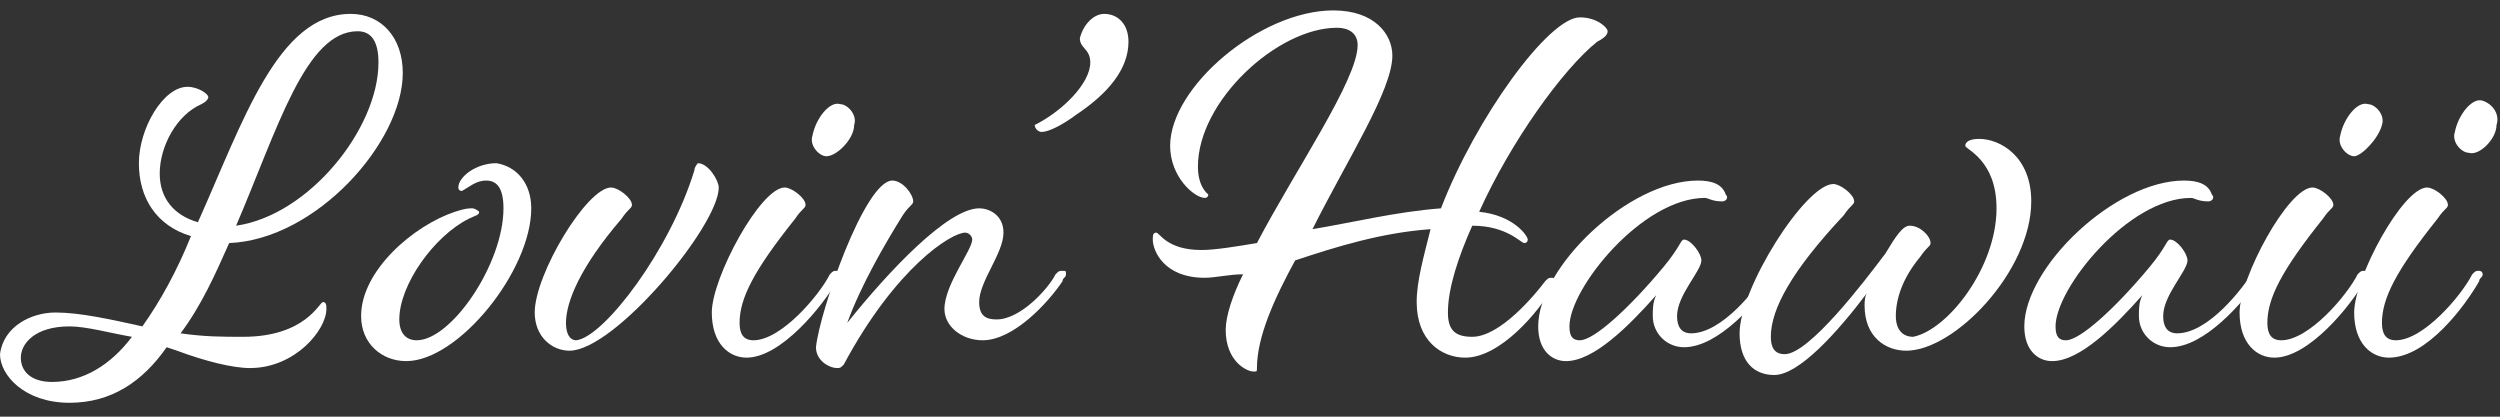
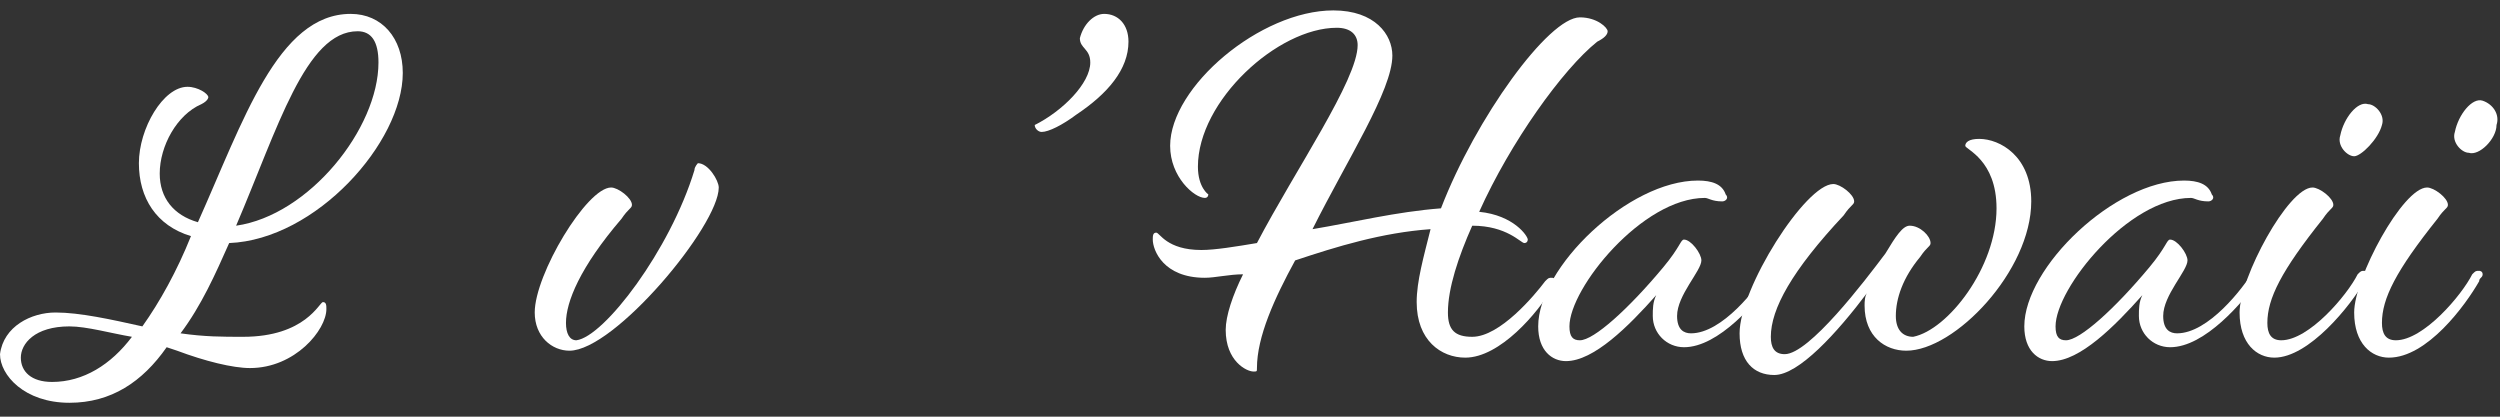
<svg xmlns="http://www.w3.org/2000/svg" version="1.1" id="レイヤー_1" x="0px" y="0px" viewBox="0 0 72 12" style="enable-background:new 0 0 72 12;" xml:space="preserve">
  <rect x="0" y="0" width="72" height="12" fill="#333333" stroke="none" />
  <style type="text/css">
	.st0{fill:#FFFFFF;}
	.st1{fill:none;}
</style>
  <g>
    <path class="st0" d="M7,9.7c1.8,0,2.2-1,2.3-1c0.1,0,0.1,0.1,0.1,0.2c0,0.6-0.9,1.7-2.2,1.7c-0.5,0-1.3-0.2-2.1-0.5l-0.3-0.1   C4.1,11,3.2,11.6,2,11.6c-1.3,0-2-0.8-2-1.4C0.1,9.4,0.9,9,1.6,9c0.7,0,1.6,0.2,2.5,0.4c0.5-0.7,1-1.6,1.4-2.6C4.5,6.5,4,5.7,4,4.7   c0-1,0.7-2.2,1.4-2.2c0.3,0,0.6,0.2,0.6,0.3c0,0,0,0.1-0.2,0.2C5.1,3.3,4.6,4.2,4.6,5c0,0.7,0.4,1.2,1.1,1.4C7,3.5,8,0.4,10.1,0.4   c0.9,0,1.5,0.7,1.5,1.7c0,2-2.5,4.8-5,4.9C6.2,7.9,5.8,8.8,5.2,9.6C5.9,9.7,6.4,9.7,7,9.7z M0.6,10.3c0,0.4,0.3,0.7,0.9,0.7   c0.9,0,1.7-0.5,2.3-1.3C3.2,9.6,2.5,9.4,2,9.4C1,9.4,0.6,9.9,0.6,10.3z M10.3,0.9C8.8,0.9,8,3.7,6.8,6.5c2.1-0.3,4.1-2.8,4.1-4.7   C10.9,1.2,10.7,0.9,10.3,0.9z" />
-     <path class="st0" d="M15.3,6c0,1.8-2.1,4.4-3.6,4.4c-0.7,0-1.3-0.5-1.3-1.3c0-1.3,1.5-2.6,2.7-3C13.4,6,13.5,6,13.6,6   c0.1,0,0.2,0.1,0.2,0.1c0,0.1-0.1,0.1-0.3,0.2c-1,0.5-2,1.9-2,2.9c0,0.4,0.2,0.6,0.5,0.6c1,0,2.5-2.2,2.5-3.8   c0-0.6-0.2-0.8-0.5-0.8c-0.3,0-0.5,0.2-0.7,0.3c0,0-0.1,0-0.1-0.1c0-0.3,0.5-0.7,1.1-0.7C14.9,4.8,15.3,5.3,15.3,6z" />
    <path class="st0" d="M20,4.9c0-0.1,0.1-0.2,0.1-0.2c0.3,0,0.6,0.5,0.6,0.7c0,1.1-3,4.7-4.3,4.7c-0.5,0-1-0.4-1-1.1   c0-1.1,1.5-3.6,2.2-3.6c0.2,0,0.6,0.3,0.6,0.5c0,0.1-0.1,0.1-0.3,0.4c-1.2,1.4-1.6,2.4-1.6,3c0,0.3,0.1,0.5,0.3,0.5   C17.4,9.7,19.3,7.2,20,4.9z" />
-     <path class="st0" d="M21.5,10.3c-0.5,0-1-0.4-1-1.3c0-1,1.4-3.6,2.1-3.6c0.2,0,0.6,0.3,0.6,0.5c0,0.1-0.1,0.1-0.3,0.4   c-1.2,1.5-1.6,2.3-1.6,3c0,0.3,0.1,0.5,0.4,0.5c0.8,0,1.9-1.3,2.2-1.9c0.1-0.1,0.1-0.1,0.2-0.1s0.1,0,0.1,0.1   c0,0.1-0.1,0.1-0.1,0.2C23.7,8.8,22.5,10.3,21.5,10.3z M24.6,3.6c0.1-0.3-0.2-0.6-0.4-0.6c-0.3-0.1-0.7,0.4-0.8,0.9   c-0.1,0.3,0.2,0.6,0.4,0.6C24.1,4.5,24.6,4,24.6,3.6z" />
-     <path class="st0" d="M25.7,5.2c0.3,0,0.6,0.4,0.6,0.6c0,0.1-0.1,0.1-0.3,0.4c-0.5,0.8-1.2,2-1.6,3.1C25.6,7.8,27.3,6,28.2,6   c0.3,0,0.7,0.2,0.7,0.7c0,0.6-0.7,1.4-0.7,2c0,0.4,0.2,0.5,0.5,0.5c0.7,0,1.5-0.9,1.7-1.3c0.1-0.1,0.1-0.1,0.2-0.1s0.1,0,0.1,0.1   c0,0.1-0.1,0.1-0.1,0.2c-0.4,0.6-1.4,1.7-2.3,1.7c-0.6,0-1.1-0.4-1.1-0.9c0-0.7,0.8-1.7,0.8-2c0-0.1-0.1-0.2-0.2-0.2   c-0.4,0-2,1-3.5,3.8c-0.1,0.1-0.1,0.1-0.2,0.1c-0.2,0-0.6-0.2-0.6-0.6C23.6,9,24.9,5.2,25.7,5.2z" />
    <path class="st0" d="M31.8,0.4c0.4,0,0.7,0.3,0.7,0.8c0,0.8-0.6,1.5-1.5,2.1c-0.4,0.3-0.8,0.5-1,0.5c-0.1,0-0.2-0.1-0.2-0.2   c0.8-0.4,1.6-1.2,1.6-1.8c0-0.4-0.3-0.4-0.3-0.7C31.2,0.7,31.5,0.4,31.8,0.4z" />
    <path class="st0" d="M44.5,8.1c0.1-0.1,0.1-0.1,0.2-0.1c0,0,0.1,0,0.1,0.1s-0.1,0.1-0.1,0.2c-0.4,0.7-1.5,2-2.5,2   c-0.7,0-1.4-0.5-1.4-1.6c0-0.6,0.2-1.3,0.4-2.1c-1.4,0.1-2.7,0.5-3.9,0.9c-0.6,1.1-1.1,2.2-1.1,3.1c0,0.1,0,0.1-0.1,0.1   c-0.2,0-0.8-0.3-0.8-1.2c0-0.4,0.2-1,0.5-1.6C35.4,7.9,35,8,34.7,8c-1.2,0-1.5-0.8-1.5-1.1c0-0.1,0-0.2,0.1-0.2   c0.1,0,0.3,0.5,1.3,0.5c0.4,0,1-0.1,1.6-0.2c1.1-2.1,2.9-4.7,2.9-5.7c0-0.3-0.2-0.5-0.6-0.5c-1.7,0-4,2.1-4,4   c0,0.6,0.3,0.8,0.3,0.8c0,0,0,0.1-0.1,0.1c-0.3,0-1-0.6-1-1.5c0-1.7,2.6-3.9,4.7-3.9c1.2,0,1.7,0.7,1.7,1.3c0,1-1.3,3-2.3,5   c1.2-0.2,2.4-0.5,3.7-0.6c1-2.6,3.1-5.5,4-5.5c0.5,0,0.8,0.3,0.8,0.4c0,0.1-0.1,0.2-0.3,0.3c-1,0.8-2.5,2.9-3.4,4.9   c1,0.1,1.4,0.7,1.4,0.8c0,0,0,0.1-0.1,0.1c-0.1,0-0.5-0.5-1.5-0.5C42,7.4,41.7,8.3,41.7,9c0,0.5,0.2,0.7,0.7,0.7   C43.2,9.7,44.2,8.5,44.5,8.1z" />
    <path class="st0" d="M49.1,5.7c-1.8,0-3.9,2.6-3.9,3.7c0,0.3,0.1,0.4,0.3,0.4c0.4,0,1.4-0.9,2.4-2.1c0.5-0.6,0.5-0.8,0.6-0.8   c0.2,0,0.5,0.4,0.5,0.6c0,0.3-0.7,1-0.7,1.6c0,0.4,0.2,0.5,0.4,0.5c0.9,0,1.9-1.3,2.2-1.8c0.1-0.1,0.1-0.1,0.2-0.1   c0,0,0.1,0,0.1,0.1c0,0.1,0,0.1-0.1,0.2c-0.5,0.7-1.6,2-2.6,2c-0.5,0-0.9-0.4-0.9-0.9c0-0.2,0-0.4,0.1-0.6   c-0.8,0.9-1.8,1.9-2.6,1.9c-0.4,0-0.8-0.3-0.8-1c0-1.7,2.6-4.2,4.6-4.2c0.4,0,0.7,0.1,0.8,0.4c0.1,0.1,0,0.2-0.1,0.2   C49.3,5.8,49.2,5.7,49.1,5.7z" />
    <path class="st0" d="M57.5,6c0-1.4-0.9-1.7-0.9-1.8C56.6,4.1,56.7,4,57,4c0.6,0,1.5,0.5,1.5,1.8c0,2-2.2,4.3-3.6,4.3   c-0.6,0-1.2-0.4-1.2-1.3c0-0.1,0-0.3,0.1-0.4c-0.9,1.2-2,2.4-2.7,2.4c-0.6,0-1-0.4-1-1.2c0-1.3,1.9-4.3,2.7-4.3   c0.2,0,0.6,0.3,0.6,0.5c0,0.1-0.1,0.1-0.3,0.4C51.6,7.8,51,8.9,51,9.7c0,0.3,0.1,0.5,0.4,0.5c0.7,0,2.3-2.1,2.9-2.9   c0.3-0.5,0.5-0.8,0.7-0.8c0.3,0,0.6,0.3,0.6,0.5c0,0.1-0.1,0.1-0.3,0.4c-0.5,0.6-0.7,1.2-0.7,1.7c0,0.4,0.2,0.6,0.5,0.6   C56.1,9.5,57.5,7.7,57.5,6z" />
    <path class="st0" d="M63.1,5.7c-1.8,0-3.9,2.6-3.9,3.7c0,0.3,0.1,0.4,0.3,0.4c0.4,0,1.4-0.9,2.4-2.1c0.5-0.6,0.5-0.8,0.6-0.8   c0.2,0,0.5,0.4,0.5,0.6c0,0.3-0.7,1-0.7,1.6c0,0.4,0.2,0.5,0.4,0.5c0.9,0,1.9-1.3,2.2-1.8c0.1-0.1,0.1-0.1,0.2-0.1   c0,0,0.1,0,0.1,0.1c0,0.1,0,0.1-0.1,0.2c-0.5,0.7-1.6,2-2.6,2c-0.5,0-0.9-0.4-0.9-0.9c0-0.2,0-0.4,0.1-0.6   c-0.8,0.9-1.8,1.9-2.6,1.9c-0.4,0-0.8-0.3-0.8-1c0-1.7,2.6-4.2,4.6-4.2c0.4,0,0.7,0.1,0.8,0.4c0.1,0.1,0,0.2-0.1,0.2   C63.3,5.8,63.2,5.7,63.1,5.7z" />
    <path class="st0" d="M65.5,10.3c-0.5,0-1-0.4-1-1.3c0-1,1.4-3.6,2.1-3.6c0.2,0,0.6,0.3,0.6,0.5c0,0.1-0.1,0.1-0.3,0.4   c-1.2,1.5-1.6,2.3-1.6,3c0,0.3,0.1,0.5,0.4,0.5c0.8,0,1.9-1.3,2.2-1.9c0.1-0.1,0.1-0.1,0.2-0.1c0,0,0.1,0,0.1,0.1   c0,0.1-0.1,0.1-0.1,0.2C67.7,8.8,66.5,10.3,65.5,10.3z M68.6,3.6c0.1-0.3-0.2-0.6-0.4-0.6c-0.3-0.1-0.7,0.4-0.8,0.9   c-0.1,0.3,0.2,0.6,0.4,0.6C68,4.5,68.5,4,68.6,3.6z" />
    <path class="st0" d="M68.8,10.3c-0.5,0-1-0.4-1-1.3c0-1,1.4-3.6,2.1-3.6c0.2,0,0.6,0.3,0.6,0.5c0,0.1-0.1,0.1-0.3,0.4   c-1.2,1.5-1.6,2.3-1.6,3c0,0.3,0.1,0.5,0.4,0.5c0.8,0,1.9-1.3,2.2-1.9c0.1-0.1,0.1-0.1,0.2-0.1c0,0,0.1,0,0.1,0.1   c0,0.1-0.1,0.1-0.1,0.2C71,8.8,69.9,10.3,68.8,10.3z M71.9,3.6C72,3.3,71.8,3,71.5,2.9c-0.3-0.1-0.7,0.4-0.8,0.9   c-0.1,0.3,0.2,0.6,0.4,0.6C71.4,4.5,71.9,4,71.9,3.6z" />
  </g>
  <rect class="st1" width="72" height="12" />
</svg>